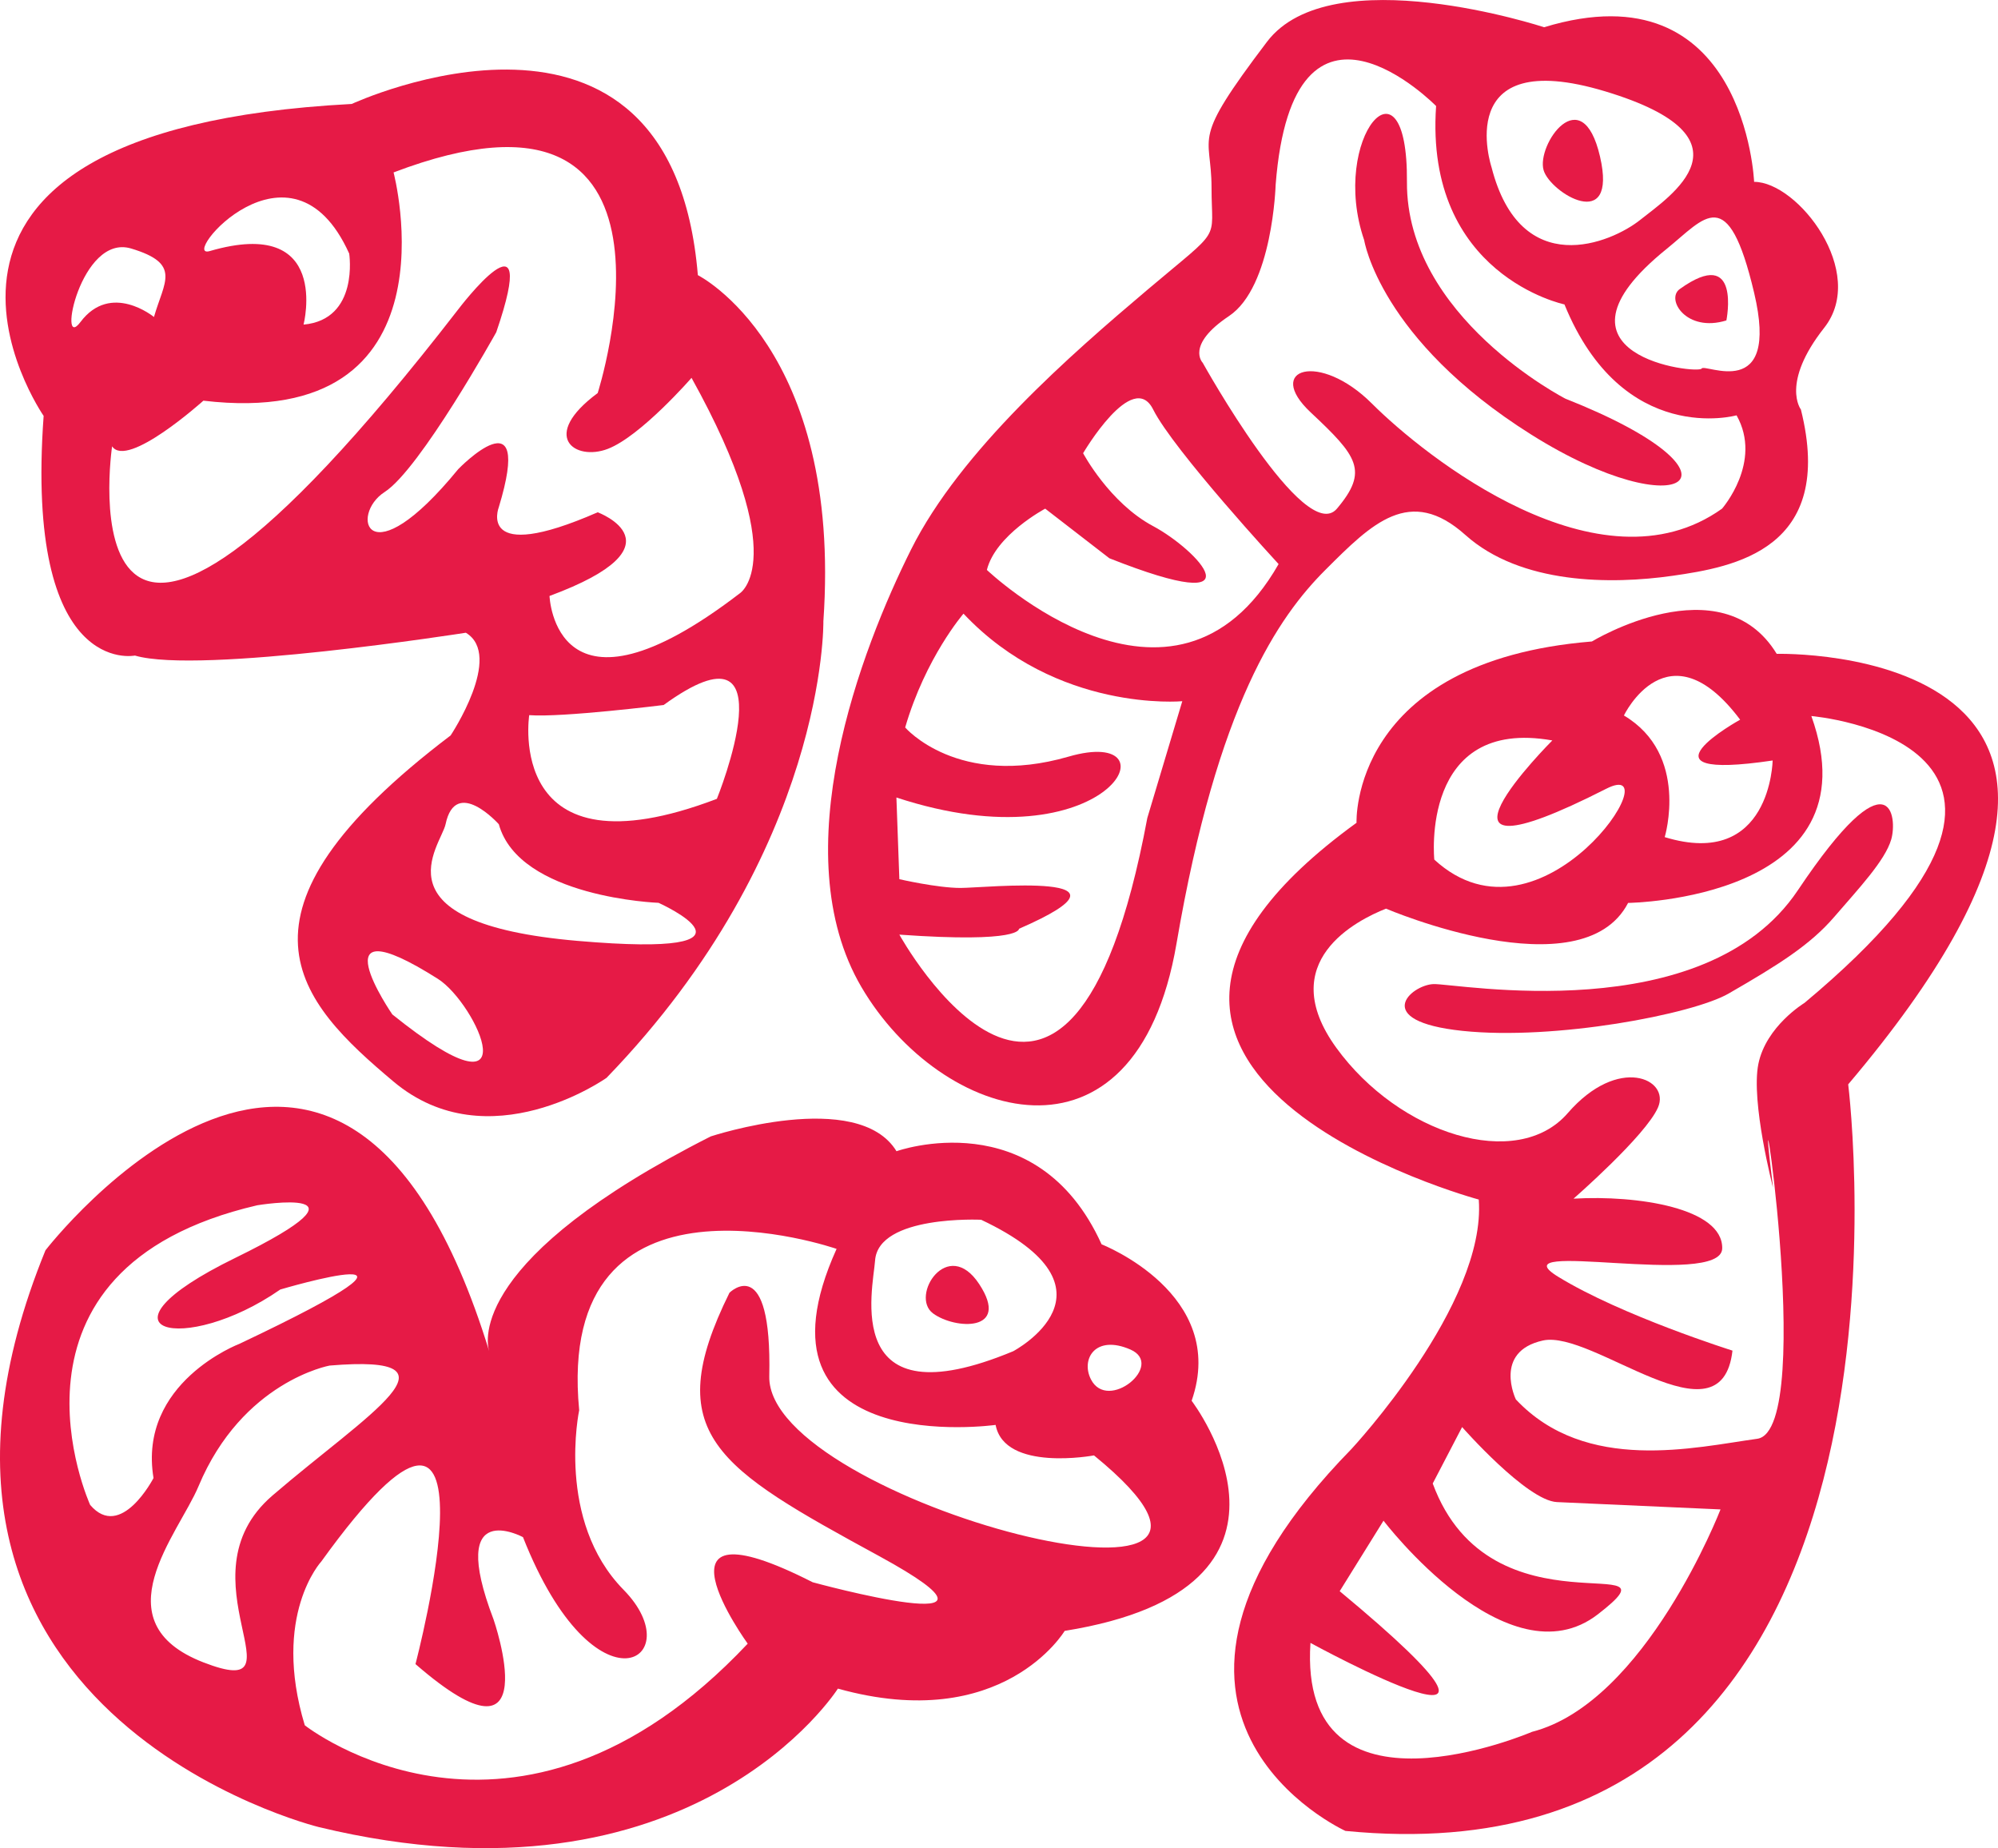
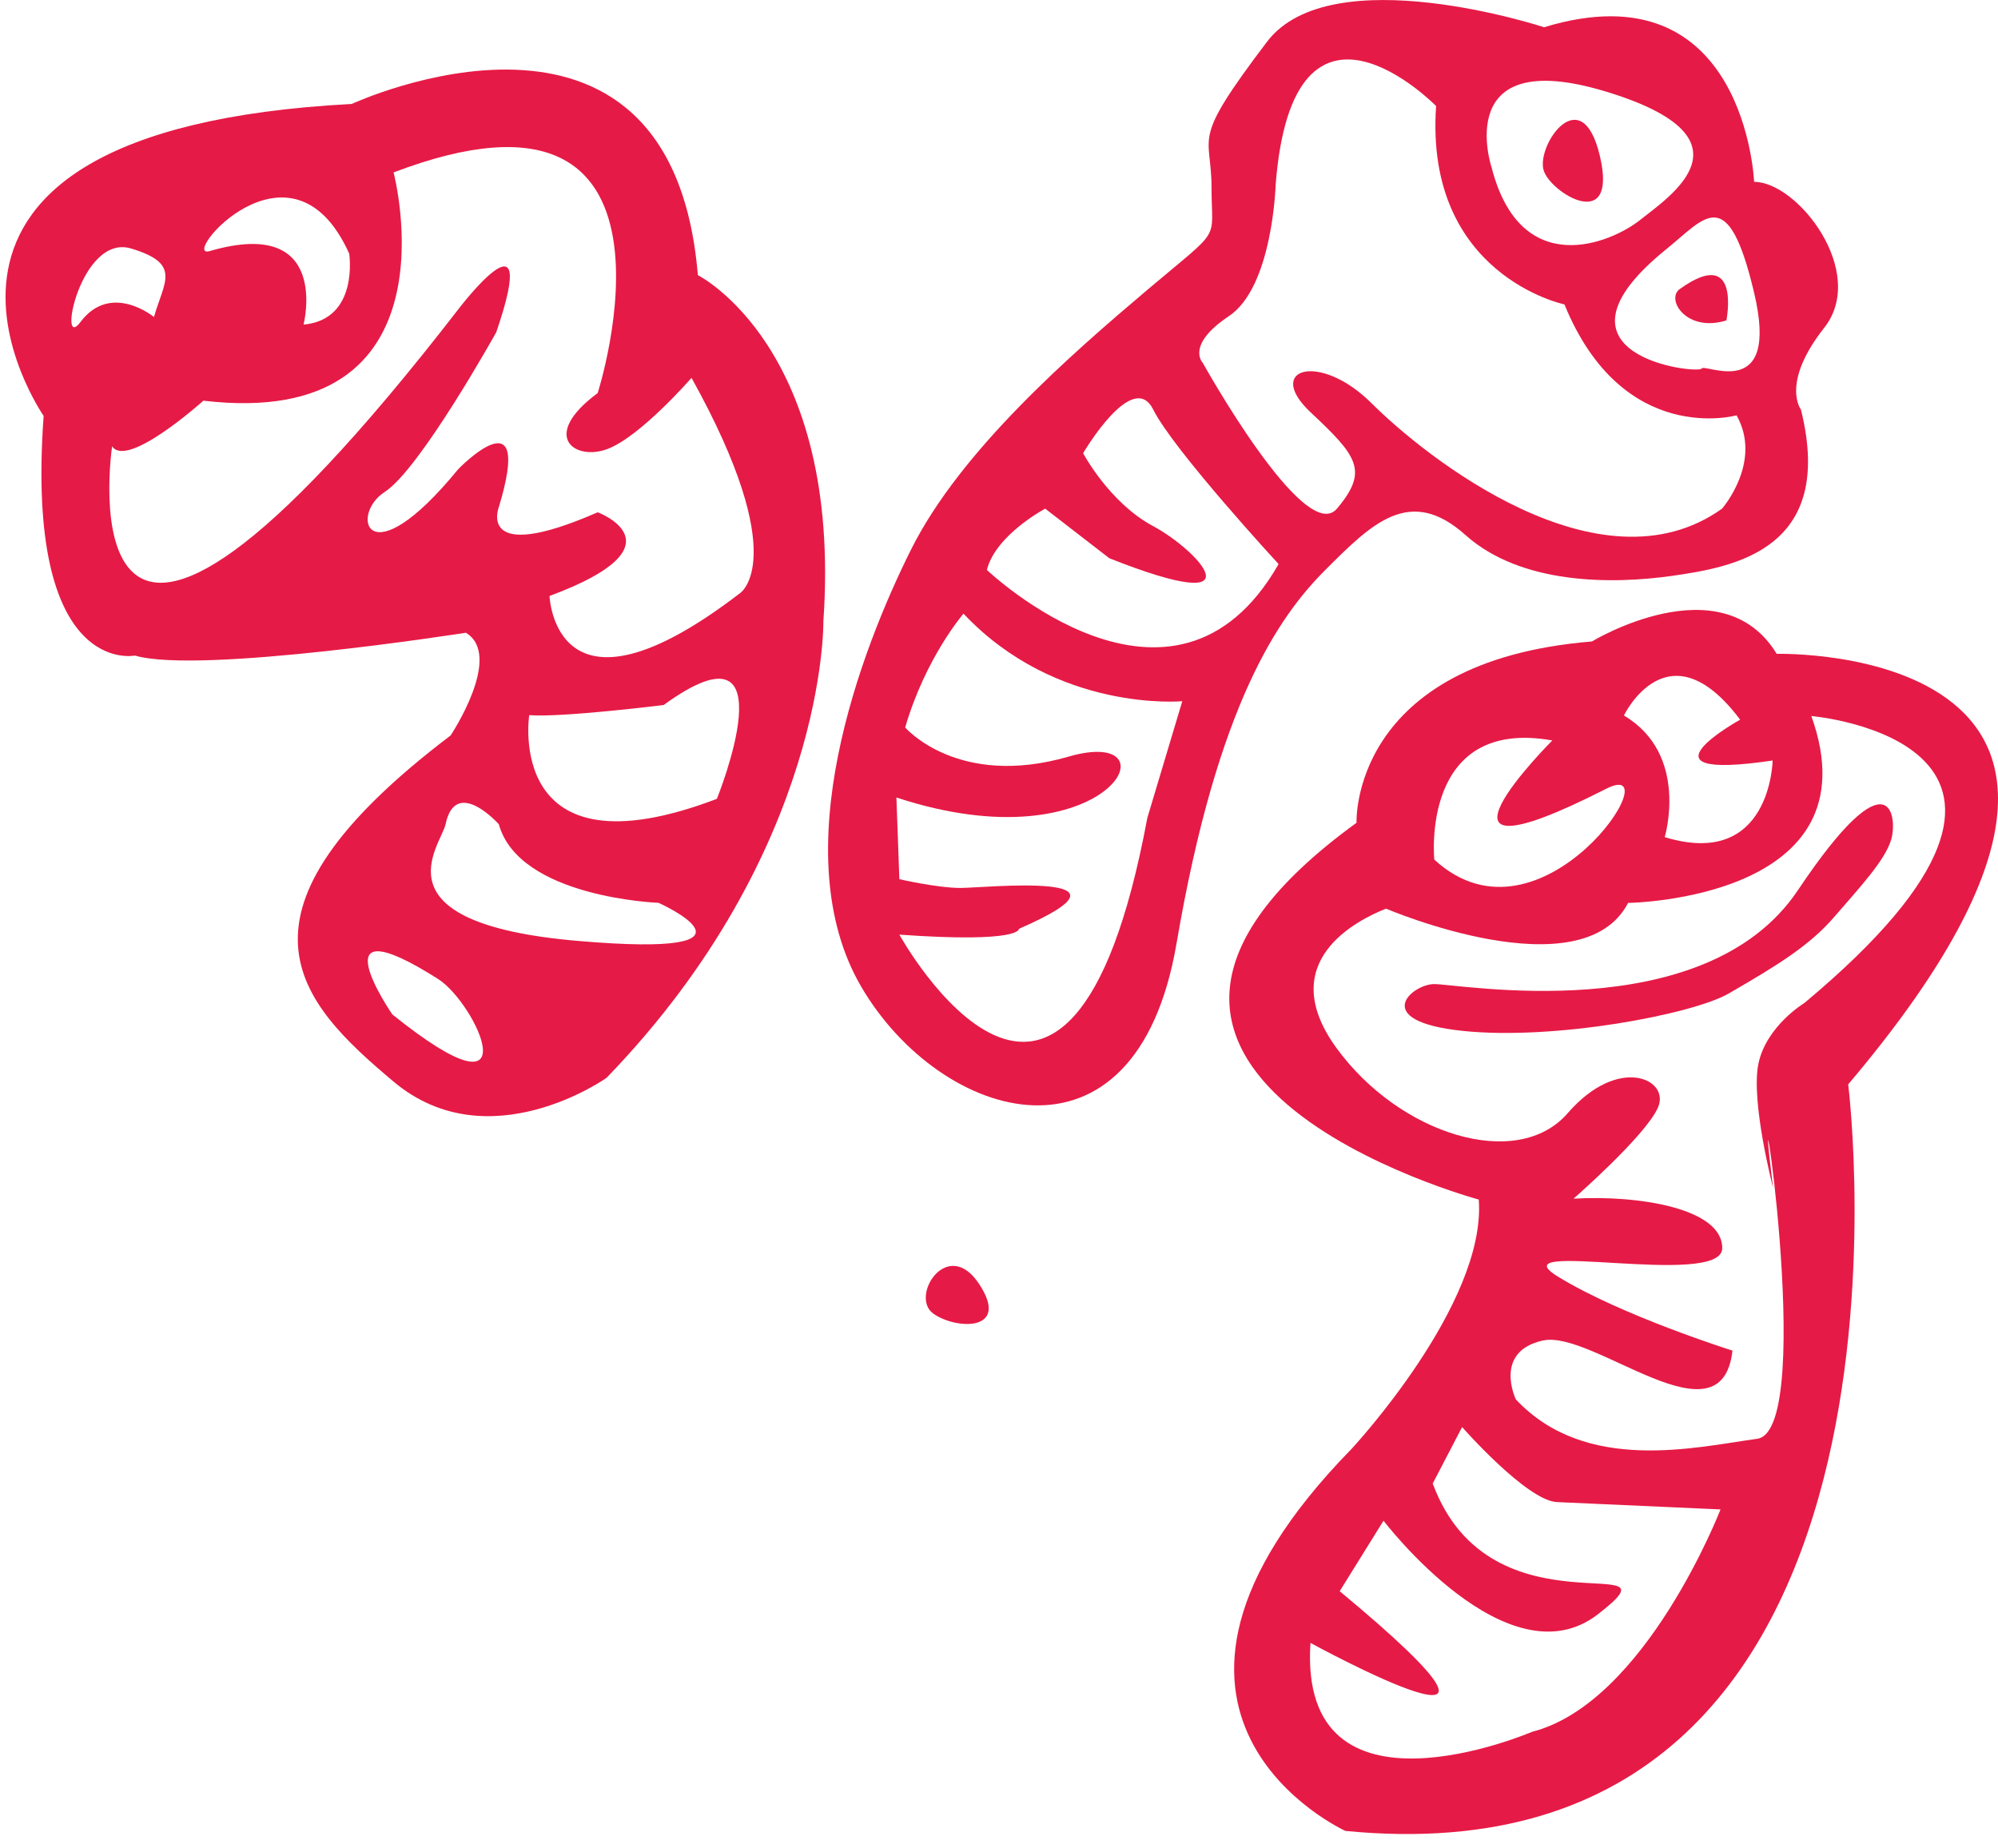
<svg xmlns="http://www.w3.org/2000/svg" version="1.1" id="Layer_1" x="0px" y="0px" width="65.661px" height="60.729px" viewBox="0 0 65.661 60.729" enable-background="new 0 0 65.661 60.729" xml:space="preserve">
  <g>
    <path fill="#E61A46" d="M57.646,5.975c0,0-0.287-7.094-6.902-5.08c0,0-6.999-2.301-9.107,0.479   c-2.545,3.356-1.822,2.973-1.822,4.794c0,1.822,0.384,1.247-2.108,3.355c-2.493,2.109-6.137,5.273-7.766,8.533   c-1.63,3.26-4.219,9.97-1.63,14.381c2.588,4.409,9.012,6.423,10.354-1.438c1.343-7.861,3.355-10.738,4.89-12.271   c1.534-1.534,2.78-2.78,4.602-1.15c1.822,1.63,4.794,1.63,6.808,1.342c2.013-0.288,5.369-0.862,4.218-5.465   c0,0-0.671-0.862,0.767-2.685C61.385,8.948,59.084,5.975,57.646,5.975z M52.756,3.003c5.082,1.534,2.11,3.452,1.151,4.219   c-0.959,0.768-3.931,2.014-4.89-1.726C49.018,5.496,47.676,1.47,52.756,3.003z M37.705,26.876   c-2.589,13.901-8.149,3.835-8.149,3.835c4.026,0.287,3.931-0.192,3.931-0.192c4.409-1.917-1.15-1.342-1.918-1.342   c-0.767,0-2.013-0.288-2.013-0.288l-0.097-2.684c6.999,2.301,9.3-2.397,5.657-1.343s-5.369-0.958-5.369-0.958   c0.671-2.302,1.917-3.74,1.917-3.74c3.068,3.26,7.19,2.877,7.19,2.877L37.705,26.876z M32.432,18.727   c0.287-1.15,1.917-2.013,1.917-2.013l2.109,1.63c5.082,2.013,2.877-0.288,1.438-1.056c-1.438-0.767-2.301-2.396-2.301-2.396   s1.63-2.78,2.301-1.438c0.673,1.343,4.123,5.081,4.123,5.081C38.568,24.575,32.432,18.727,32.432,18.727z M56.592,16.714   c-4.026,2.875-9.779-1.727-11.505-3.452s-3.547-1.15-2.014,0.288c1.534,1.438,1.917,1.917,0.863,3.164   c-1.055,1.245-4.411-4.794-4.411-4.794s-0.574-0.575,0.863-1.534c1.438-0.959,1.534-4.314,1.534-4.314   c0.576-7.382,5.273-2.588,5.273-2.588c-0.384,5.561,4.218,6.519,4.218,6.519c1.918,4.697,5.656,3.644,5.656,3.644   C57.934,15.18,56.592,16.714,56.592,16.714z M55.92,12.111c-0.096,0.191-5.513-0.408-1.15-3.931   c1.271-1.026,2.014-2.206,2.876,1.438C58.509,13.262,56.016,11.92,55.92,12.111z" />
    <path fill="#E61A46" d="M50.728,5.592c0.213,0.74,2.444,2.109,1.854-0.447C51.989,2.587,50.486,4.761,50.728,5.592z" />
-     <path fill="#E61A46" d="M44.832,7.893c0,0,0.511,3.259,5.496,6.391c4.985,3.133,7.51,1.344,1.118-1.183   c0,0-5.241-2.684-5.209-7.126S43.681,4.537,44.832,7.893z" />
    <path fill="#E61A46" d="M55.201,9.499c-0.463,0.331,0.216,1.438,1.534,1.03C56.735,10.529,57.238,8.036,55.201,9.499z" />
  </g>
  <g>
    <path fill="#E61A46" d="M30.663,43.157c0.722,0.532,2.557,0.621,1.519-0.96C31.145,40.616,29.893,42.589,30.663,43.157z" />
-     <path fill="#E61A46" d="M36.202,40.887c-2.134-4.71-6.74-3.059-6.74-3.059c-1.272-2.081-6.104-0.487-6.104-0.487   c-7.901,3.998-7.382,6.724-7.284,7.052c-4.88-15.866-14.58-3.309-14.58-3.309c-6.217,15.232,8.979,18.951,8.979,18.951   c12.303,2.968,17.063-4.549,17.063-4.549c5.421,1.513,7.453-1.897,7.453-1.897c8.867-1.422,4.172-7.561,4.172-7.561   C40.382,42.517,36.202,40.887,36.202,40.887z M32.244,40.08c4.874,2.302,1.053,4.32,1.053,4.32c-5.673,2.36-4.608-2.03-4.539-2.981   C28.866,39.917,32.244,40.08,32.244,40.08z M8.454,39.604c0,0,4.251-0.702-0.722,1.729c-4.972,2.43-1.674,3.23,1.479,1.039   c0,0,6.497-1.927-1.343,1.785c0,0-3.343,1.267-2.823,4.41c0,0-1.072,2.074-2.083,0.882C2.962,49.449-0.563,41.699,8.454,39.604z    M6.693,54.627C3.26,53.3,5.869,50.402,6.522,48.841c1.443-3.454,4.311-3.97,4.311-3.97c4.632-0.386,1.249,1.58-1.88,4.271   C5.825,51.833,10.127,55.954,6.693,54.627z M25.281,45.222c0.091-4.133-1.308-2.744-1.308-2.744   c-2.301,4.653-0.417,5.744,4.927,8.658c5.342,2.916-2.193,0.855-2.193,0.855c-5.707-2.901-2.135,2.018-2.135,2.018   c-7.661,8.133-14.556,2.682-14.556,2.682c-1.093-3.619,0.543-5.382,0.543-5.382c6.279-8.71,3.095,3.371,3.095,3.371   c4.398,3.818,2.566-1.467,2.566-1.467c-1.554-4.067,0.967-2.704,0.967-2.704c2.381,6.031,5.541,4.007,3.307,1.731   c-2.235-2.274-1.46-5.901-1.46-5.901c-0.817-8.523,8.459-5.302,8.459-5.302c-3.141,6.952,5.226,5.784,5.226,5.784   c0.296,1.553,3.233,1.002,3.233,1.002C43.618,54.075,25.188,49.354,25.281,45.222z M35.85,45.321   c-0.334-0.661,0.146-1.479,1.299-0.977C38.298,44.849,36.404,46.416,35.85,45.321z" />
  </g>
  <g>
    <path fill="#E61A46" d="M48.597,39.416c0.258,3.434-4.184,8.197-4.184,8.197c-8.557,8.753-0.198,12.549-0.198,12.549   c19.85,1.95,16.523-24.531,16.523-24.531c12.313-14.54-2.349-14.146-2.349-14.146c-1.824-2.99-6.074-0.407-6.074-0.407   c-7.962,0.652-7.735,5.958-7.735,5.958C33.225,35.275,48.597,39.416,48.597,39.416z M50.348,56.906c0,0-7.692,3.307-7.282-2.922   c0,0,8.811,4.816,0.961-1.699l1.44-2.317c0,0,4.086,5.367,7.046,3.075c2.96-2.293-3.521,0.879-5.429-4.297l0.966-1.854   c0,0,2.124,2.419,3.117,2.465c1.482,0.069,5.375,0.241,5.375,0.241S54.083,55.948,50.348,56.906z M57.187,23.648   c0,0-3.697,2.047,1.068,1.341c0,0-0.057,3.586-3.547,2.518c0,0,0.822-2.714-1.341-3.997C53.367,23.51,54.817,20.492,57.187,23.648z    M51.015,24.33c0,0-5.067,5.066,1.771,1.588c2.224-1.132-2.114,5.578-5.65,2.328C47.135,28.246,46.662,23.56,51.015,24.33z    M45.549,29.857c0,0,6.428,2.752,7.956-0.188c0,0,8.187-0.104,6.022-6.141c0,0,10.042,0.861-0.229,9.429   c0,0-1.258,0.759-1.512,2.003c-0.252,1.244,0.481,4.062,0.481,4.062c-0.76-6.171,1.512,7.975-0.519,8.255   c-2.032,0.279-5.632,1.158-7.932-1.294c0,0-0.757-1.569,0.888-1.935c1.643-0.363,5.869,3.522,6.231,0.332   c0,0-3.647-1.148-5.732-2.429c-2.084-1.28,5.373,0.396,5.395-0.93c0.021-1.323-2.778-1.757-4.887-1.634   c0,0,2.373-2.068,2.777-2.998c0.405-0.929-1.299-1.735-2.967,0.188c-1.666,1.922-5.545,0.691-7.605-2.147   C41.859,31.592,44.608,30.23,45.549,29.857z" />
    <path fill="#E61A46" d="M56.81,32.646c1.634-0.942,2.676-1.594,3.47-2.518c0.795-0.924,1.668-1.845,1.872-2.544   c0.205-0.698,0.008-2.924-3.067,1.667c-3.073,4.591-11.234,3.058-11.977,3.085c-0.74,0.029-2.084,1.217,0.951,1.537   C51.095,34.193,55.631,33.328,56.81,32.646z" />
  </g>
  <path fill="#E61A46" d="M22.934,9.041c-0.875-10.5-11.375-5.625-11.375-5.625C-5.066,4.291,1.434,13.666,1.434,13.666  c-0.625,8.625,3,7.875,3,7.875c2.125,0.625,10.875-0.75,10.875-0.75c1.25,0.75-0.5,3.375-0.5,3.375c-7.75,5.875-5,8.75-1.875,11.375  s7-0.125,7-0.125c7.25-7.5,7.125-15,7.125-15C27.684,11.416,22.934,9.041,22.934,9.041z M11.476,8.333c0,0,0.333,2.166-1.5,2.333  c0,0,0.917-3.582-3.083-2.416C5.853,8.553,9.559,4.083,11.476,8.333z M2.643,10.583c-0.765,1.02,0.001-2.917,1.667-2.417  s1.084,1.083,0.75,2.25C5.06,10.416,3.643,9.25,2.643,10.583z M12.893,33.333c0,0-2.583-3.751,1.5-1.167  C15.662,32.97,17.56,37.083,12.893,33.333z M18.976,30.916c-6.75-0.584-4.48-3.132-4.333-3.833c0.333-1.583,1.75,0,1.75,0  c0.667,2.417,5.25,2.583,5.25,2.583S25.726,31.5,18.976,30.916z M23.559,26.249c-7,2.666-6.167-2.75-6.167-2.75  c1.083,0.083,4.417-0.333,4.417-0.333C26.059,20.083,23.559,26.249,23.559,26.249z M24.309,19.499  c-6.083,4.666-6.25,0.084-6.25,0.084c4.5-1.666,1.583-2.75,1.583-2.75c-4,1.75-3.25-0.167-3.25-0.167  c1.166-3.833-1.333-1.25-1.333-1.25c-3,3.667-3.583,1.5-2.417,0.75s3.667-5.25,3.667-5.25c1.5-4.375-1.25-0.75-1.25-0.75  c-13.25,17.125-11.375,4.5-11.375,4.5c0.5,0.75,3-1.5,3-1.5c8.5,1,6.25-7.5,6.25-7.5c10.292-3.917,6.708,7.25,6.708,7.25  c-1.917,1.417-0.75,2.25,0.334,1.833s2.75-2.333,2.75-2.333C26.06,18.416,24.309,19.499,24.309,19.499z" />
</svg>